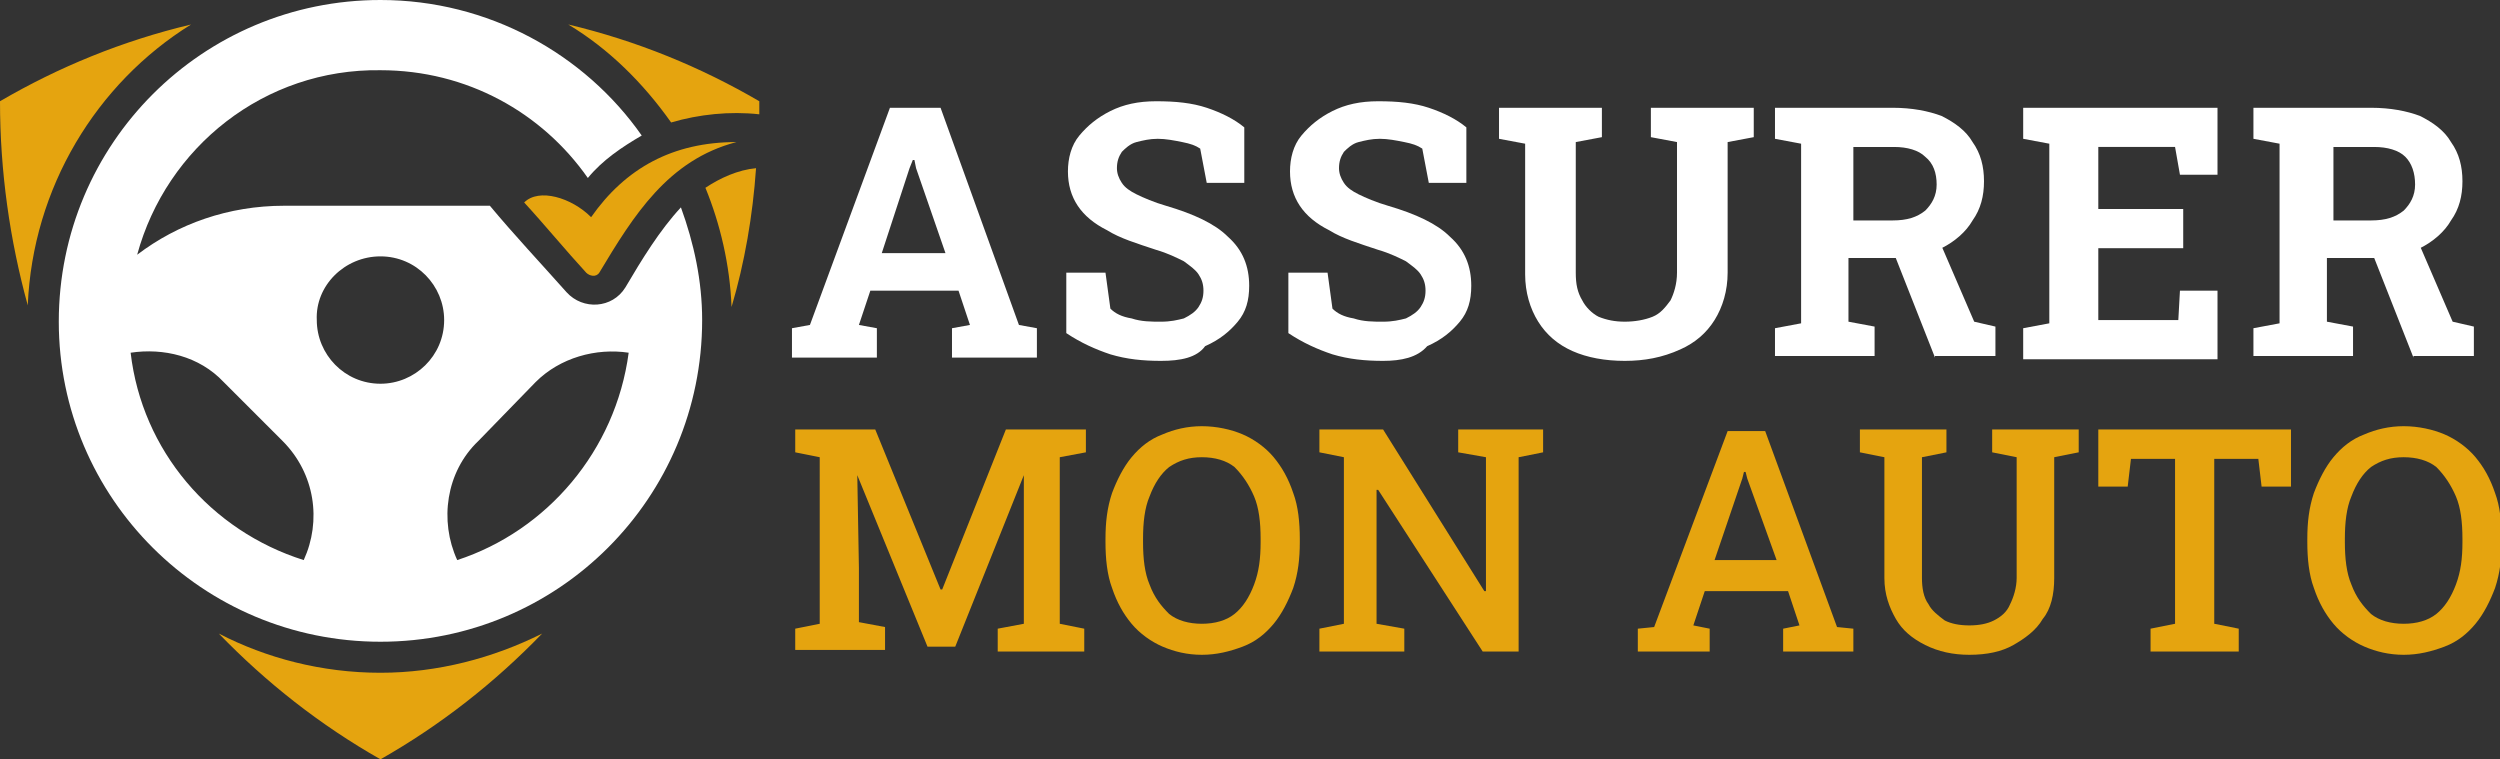
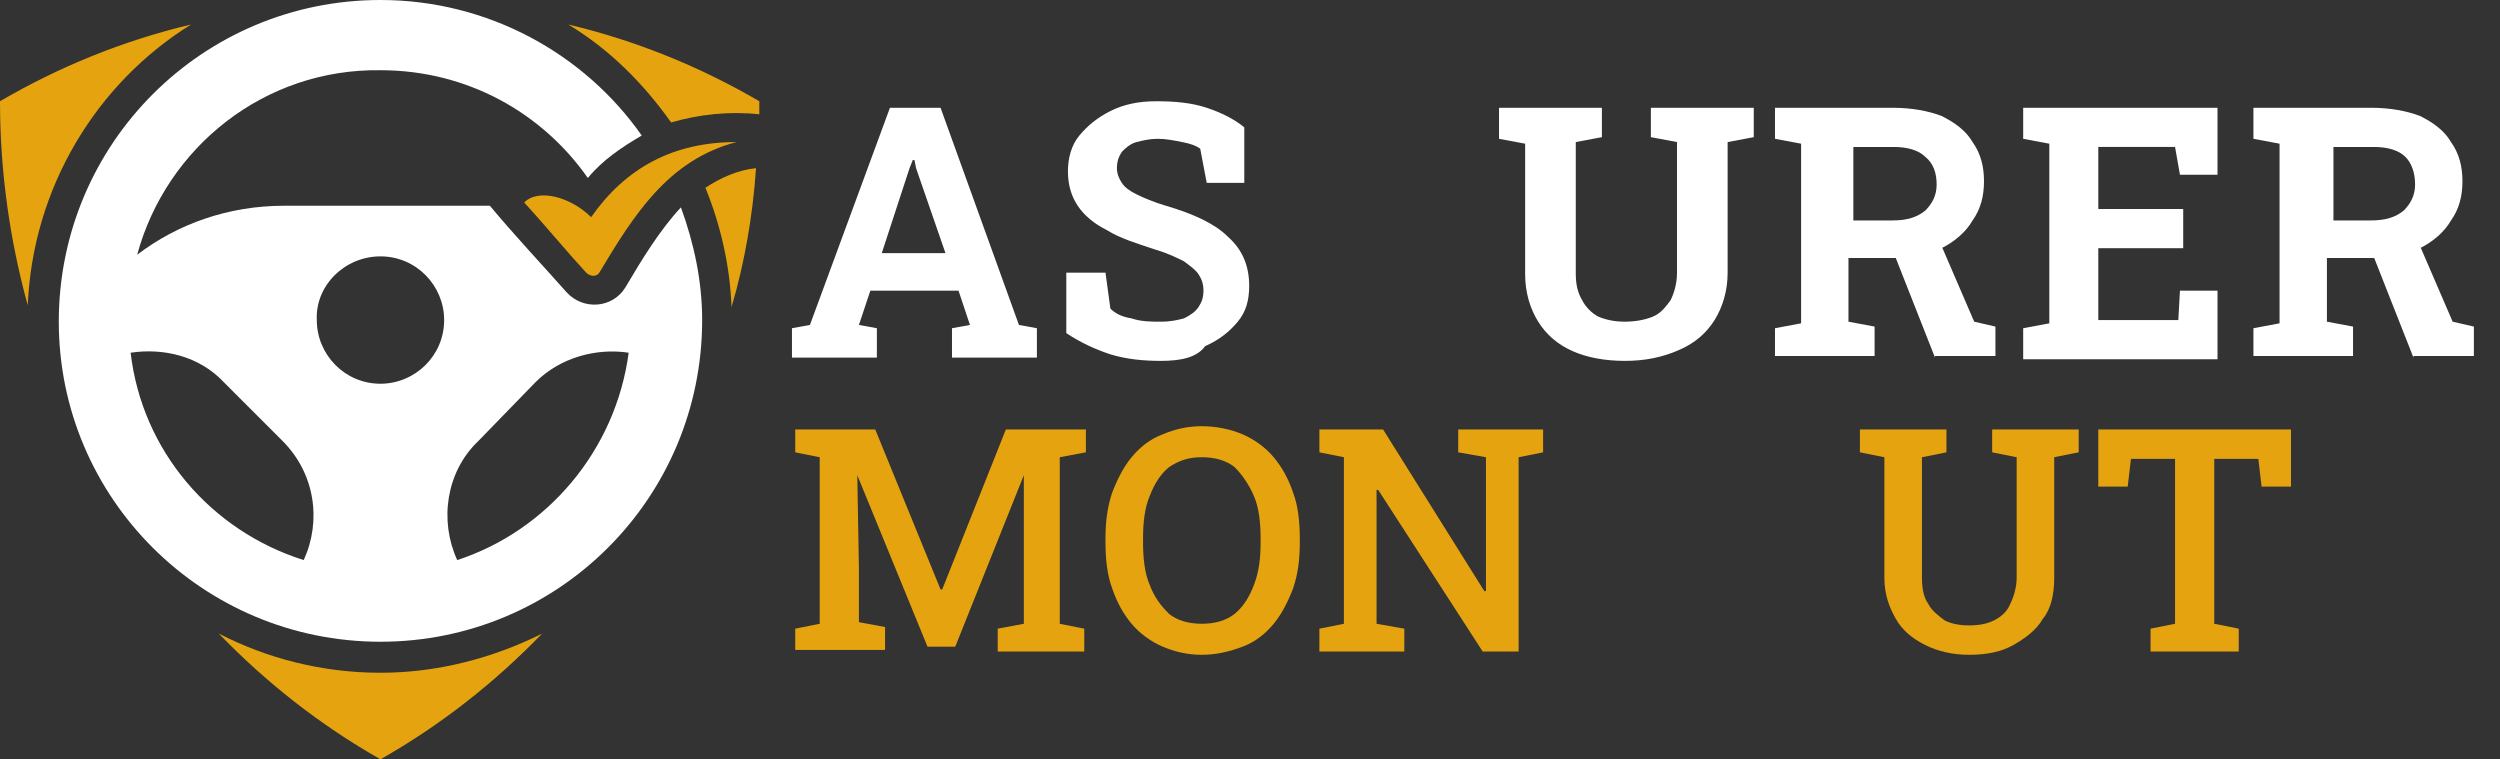
<svg xmlns="http://www.w3.org/2000/svg" version="1.1" id="Layer_1" x="0px" y="0px" width="153.1px" height="46.5px" viewBox="0 0 153.1 46.5" style="enable-background:new 0 0 153.1 46.5;" xml:space="preserve">
  <rect x="0" y="0" width="153.1" height="46.5" fill="#333333" stroke="none" />
  <style type="text/css">
	.st0{fill:#FFFFFF;}
	.st1{fill:#E5A40F;}
	.st2{fill-rule:evenodd;clip-rule:evenodd;fill:#FFFFFF;}
	.st3{fill-rule:evenodd;clip-rule:evenodd;fill:#E5A40F;}
</style>
  <g>
    <path class="st0" d="M48.5,21.9v-1.8l1.1-0.2l4.9-13.3h3.1l4.8,13.3l1.1,0.2v1.8h-5.2v-1.8l1.1-0.2l-0.7-2.1h-5.4l-0.7,2.1l1.1,0.2   v1.8H48.5z M54,15.5h3.9l-1.8-5.2L56,9.8h-0.1l-0.2,0.5L54,15.5z" />
    <path class="st0" d="M71.1,22.1c-1.1,0-2.1-0.1-3.1-0.4c-0.9-0.3-1.8-0.7-2.7-1.3v-3.7h2.4l0.3,2.2c0.3,0.3,0.7,0.5,1.3,0.6   c0.6,0.2,1.2,0.2,1.8,0.2c0.6,0,1-0.1,1.4-0.2c0.4-0.2,0.7-0.4,0.9-0.7c0.2-0.3,0.3-0.6,0.3-1c0-0.4-0.1-0.7-0.3-1   c-0.2-0.3-0.5-0.5-0.9-0.8c-0.4-0.2-1-0.5-1.7-0.7c-1.2-0.4-2.2-0.7-3-1.2c-0.8-0.4-1.4-0.9-1.8-1.5c-0.4-0.6-0.6-1.3-0.6-2.1   c0-0.8,0.2-1.6,0.7-2.2c0.5-0.6,1.1-1.1,1.9-1.5c0.8-0.4,1.7-0.6,2.8-0.6c1.2,0,2.2,0.1,3.1,0.4s1.7,0.7,2.3,1.2v3.4h-2.3l-0.4-2.1   c-0.3-0.2-0.6-0.3-1.1-0.4c-0.5-0.1-1-0.2-1.5-0.2c-0.5,0-0.9,0.1-1.3,0.2s-0.7,0.4-0.9,0.6c-0.2,0.3-0.3,0.6-0.3,1   c0,0.3,0.1,0.6,0.3,0.9c0.2,0.3,0.5,0.5,0.9,0.7c0.4,0.2,1.1,0.5,1.8,0.7c1.7,0.5,3,1.1,3.8,1.9c0.9,0.8,1.3,1.8,1.3,3   c0,0.9-0.2,1.6-0.7,2.2c-0.5,0.6-1.1,1.1-2,1.5C73.3,21.9,72.3,22.1,71.1,22.1z" />
-     <path class="st0" d="M84.7,22.1c-1.1,0-2.1-0.1-3.1-0.4c-0.9-0.3-1.8-0.7-2.7-1.3v-3.7h2.4l0.3,2.2c0.3,0.3,0.7,0.5,1.3,0.6   c0.6,0.2,1.2,0.2,1.8,0.2c0.6,0,1-0.1,1.4-0.2c0.4-0.2,0.7-0.4,0.9-0.7c0.2-0.3,0.3-0.6,0.3-1c0-0.4-0.1-0.7-0.3-1   c-0.2-0.3-0.5-0.5-0.9-0.8c-0.4-0.2-1-0.5-1.7-0.7c-1.2-0.4-2.2-0.7-3-1.2c-0.8-0.4-1.4-0.9-1.8-1.5c-0.4-0.6-0.6-1.3-0.6-2.1   c0-0.8,0.2-1.6,0.7-2.2c0.5-0.6,1.1-1.1,1.9-1.5c0.8-0.4,1.7-0.6,2.8-0.6c1.2,0,2.2,0.1,3.1,0.4s1.7,0.7,2.3,1.2v3.4h-2.3l-0.4-2.1   c-0.3-0.2-0.6-0.3-1.1-0.4c-0.5-0.1-1-0.2-1.5-0.2c-0.5,0-0.9,0.1-1.3,0.2c-0.4,0.1-0.7,0.4-0.9,0.6c-0.2,0.3-0.3,0.6-0.3,1   c0,0.3,0.1,0.6,0.3,0.9c0.2,0.3,0.5,0.5,0.9,0.7c0.4,0.2,1.1,0.5,1.8,0.7c1.7,0.5,3,1.1,3.8,1.9c0.9,0.8,1.3,1.8,1.3,3   c0,0.9-0.2,1.6-0.7,2.2c-0.5,0.6-1.1,1.1-2,1.5C86.8,21.9,85.8,22.1,84.7,22.1z" />
    <path class="st0" d="M99.5,22.1c-1.2,0-2.3-0.2-3.2-0.6c-0.9-0.4-1.6-1-2.1-1.8c-0.5-0.8-0.8-1.8-0.8-2.9v-8l-1.6-0.3V6.6h6.3v1.8   l-1.6,0.3v8c0,0.7,0.1,1.2,0.4,1.7c0.2,0.4,0.6,0.8,1,1c0.5,0.2,1,0.3,1.6,0.3c0.6,0,1.2-0.1,1.7-0.3c0.5-0.2,0.8-0.6,1.1-1   c0.2-0.4,0.4-1,0.4-1.7v-8l-1.6-0.3V6.6h6.3v1.8l-1.6,0.3v8c0,1.1-0.3,2.1-0.8,2.9c-0.5,0.8-1.2,1.4-2.1,1.8   C101.8,21.9,100.7,22.1,99.5,22.1z" />
    <path class="st0" d="M108.7,21.9v-1.8l1.6-0.3v-11l-1.6-0.3V6.6h7.2c1.2,0,2.2,0.2,3,0.5c0.8,0.4,1.5,0.9,1.9,1.6   c0.5,0.7,0.7,1.5,0.7,2.4c0,0.9-0.2,1.7-0.7,2.4c-0.4,0.7-1.1,1.3-1.9,1.7c-0.8,0.4-1.7,0.6-2.8,0.6h-2.9v3.9l1.6,0.3v1.8H108.7z    M113.4,13.5h2.5c0.9,0,1.5-0.2,2-0.6c0.4-0.4,0.7-0.9,0.7-1.6c0-0.7-0.2-1.3-0.7-1.7c-0.4-0.4-1.1-0.6-1.9-0.6h-2.5V13.5z    M118.5,21.9l-2.6-6.6l2.8-0.7l2.2,5.1l1.3,0.3v1.8H118.5z" />
    <path class="st0" d="M123.9,21.9v-1.8l1.6-0.3v-11l-1.6-0.3V6.6h11.9v4.1h-2.3L133.2,9h-4.7v3.8h5.2v2.4h-5.2v4.4h4.9l0.1-1.8h2.3   v4.2H123.9z" />
    <path class="st0" d="M138,21.9v-1.8l1.6-0.3v-11L138,8.5V6.6h7.2c1.2,0,2.2,0.2,3,0.5c0.8,0.4,1.5,0.9,1.9,1.6   c0.5,0.7,0.7,1.5,0.7,2.4c0,0.9-0.2,1.7-0.7,2.4c-0.4,0.7-1.1,1.3-1.9,1.7c-0.8,0.4-1.7,0.6-2.8,0.6h-2.9v3.9l1.6,0.3v1.8H138z    M142.7,13.5h2.5c0.9,0,1.5-0.2,2-0.6c0.4-0.4,0.7-0.9,0.7-1.6c0-0.7-0.2-1.3-0.6-1.7c-0.4-0.4-1.1-0.6-1.9-0.6h-2.5V13.5z    M147.8,21.9l-2.6-6.6l2.8-0.7l2.2,5.1l1.3,0.3v1.8H147.8z" />
    <path class="st1" d="M48.7,39.9v-1.4l1.5-0.3V28l-1.5-0.3v-1.4h1.5h3.4l4,9.8h0.1l3.9-9.8h4.9v1.4L64.9,28v10.2l1.5,0.3v1.4h-5.3   v-1.4l1.6-0.3V35l0-5.9l0,0l-4.2,10.5h-1.7l-4.3-10.5l0,0l0.1,5.7v3.3l1.6,0.3v1.4H48.7z" />
    <path class="st1" d="M73.6,40.1c-0.9,0-1.7-0.2-2.4-0.5c-0.7-0.3-1.4-0.8-1.9-1.4c-0.5-0.6-0.9-1.3-1.2-2.2   c-0.3-0.8-0.4-1.8-0.4-2.8V33c0-1,0.1-1.9,0.4-2.8c0.3-0.8,0.7-1.6,1.2-2.2c0.5-0.6,1.1-1.1,1.9-1.4c0.7-0.3,1.5-0.5,2.4-0.5   c0.9,0,1.8,0.2,2.5,0.5c0.7,0.3,1.4,0.8,1.9,1.4c0.5,0.6,0.9,1.3,1.2,2.2c0.3,0.8,0.4,1.8,0.4,2.8v0.2c0,1-0.1,1.9-0.4,2.8   c-0.3,0.8-0.7,1.6-1.2,2.2c-0.5,0.6-1.1,1.1-1.9,1.4C75.3,39.9,74.5,40.1,73.6,40.1z M73.6,38.2c0.8,0,1.5-0.2,2-0.6   c0.5-0.4,0.9-1,1.2-1.8c0.3-0.8,0.4-1.6,0.4-2.6V33c0-1-0.1-1.9-0.4-2.6c-0.3-0.7-0.7-1.3-1.2-1.8c-0.5-0.4-1.2-0.6-2-0.6   c-0.8,0-1.4,0.2-2,0.6c-0.5,0.4-0.9,1-1.2,1.8C70.1,31.1,70,32,70,33v0.2c0,1,0.1,1.9,0.4,2.6c0.3,0.8,0.7,1.3,1.2,1.8   C72.1,38,72.8,38.2,73.6,38.2z" />
    <path class="st1" d="M80.8,39.9v-1.4l1.5-0.3V28l-1.5-0.3v-1.4h1.5h2.4l6.2,9.9l0.1,0V28l-1.7-0.3v-1.4H93h1.5v1.4L93,28v11.9h-2.2   L84.4,30l-0.1,0v8.2l1.7,0.3v1.4H80.8z" />
-     <path class="st1" d="M100.3,39.9v-1.4l1-0.1l4.5-12h2.3l4.4,12l1,0.1v1.4h-4.3v-1.4l1-0.2l-0.7-2.1h-5.1l-0.7,2.1l1,0.2v1.4H100.3z    M105,34.3h3.8l-1.8-5l-0.1-0.4h-0.1l-0.1,0.4L105,34.3z" />
    <path class="st1" d="M120.6,40.1c-1,0-1.9-0.2-2.7-0.6c-0.8-0.4-1.4-0.9-1.8-1.6s-0.7-1.5-0.7-2.5V28l-1.5-0.3v-1.4h5.3v1.4   l-1.5,0.3v7.4c0,0.6,0.1,1.2,0.4,1.6c0.2,0.4,0.6,0.7,1,1c0.4,0.2,0.9,0.3,1.5,0.3c0.6,0,1.1-0.1,1.5-0.3c0.4-0.2,0.8-0.5,1-1   c0.2-0.4,0.4-1,0.4-1.6V28l-1.5-0.3v-1.4h5.3v1.4l-1.5,0.3v7.4c0,1-0.2,1.9-0.7,2.5c-0.4,0.7-1.1,1.2-1.8,1.6   C122.6,39.9,121.7,40.1,120.6,40.1z" />
    <path class="st1" d="M131.7,39.9v-1.4l1.5-0.3V28.1h-2.7l-0.2,1.7h-1.8v-3.5h11.8v3.5h-1.8l-0.2-1.7h-2.7v10.1l1.5,0.3v1.4H131.7z" />
-     <path class="st1" d="M147.2,40.1c-0.9,0-1.7-0.2-2.4-0.5c-0.7-0.3-1.4-0.8-1.9-1.4c-0.5-0.6-0.9-1.3-1.2-2.2   c-0.3-0.8-0.4-1.8-0.4-2.8V33c0-1,0.1-1.9,0.4-2.8c0.3-0.8,0.7-1.6,1.2-2.2c0.5-0.6,1.1-1.1,1.9-1.4c0.7-0.3,1.5-0.5,2.4-0.5   c0.9,0,1.8,0.2,2.5,0.5c0.7,0.3,1.4,0.8,1.9,1.4c0.5,0.6,0.9,1.3,1.2,2.2c0.3,0.8,0.4,1.8,0.4,2.8v0.2c0,1-0.1,1.9-0.4,2.8   c-0.3,0.8-0.7,1.6-1.2,2.2c-0.5,0.6-1.1,1.1-1.9,1.4C148.9,39.9,148.1,40.1,147.2,40.1z M147.2,38.2c0.8,0,1.5-0.2,2-0.6   c0.5-0.4,0.9-1,1.2-1.8c0.3-0.8,0.4-1.6,0.4-2.6V33c0-1-0.1-1.9-0.4-2.6c-0.3-0.7-0.7-1.3-1.2-1.8c-0.5-0.4-1.2-0.6-2-0.6   c-0.8,0-1.4,0.2-2,0.6c-0.5,0.4-0.9,1-1.2,1.8c-0.3,0.7-0.4,1.6-0.4,2.6v0.2c0,1,0.1,1.9,0.4,2.6c0.3,0.8,0.7,1.3,1.2,1.8   C145.7,38,146.4,38.2,147.2,38.2z" />
  </g>
  <g>
    <g>
      <g>
        <path class="st2" d="M23.3,0c6.6,0,12.5,3.3,16,8.3c-1.2,0.7-2.4,1.5-3.3,2.6c-2.8-4-7.4-6.6-12.7-6.6C16.2,4.2,10.2,9,8.4,15.6     c2.5-1.9,5.6-3,9-3h11.8l0.8,0c1.5,1.8,3.1,3.5,4.7,5.3c1,1.1,2.8,1,3.6-0.3c1-1.7,2.1-3.5,3.4-4.9c0.8,2.2,1.3,4.5,1.3,6.9     c0,10.9-8.8,19.7-19.7,19.7S3.6,30.5,3.6,19.7C3.6,8.8,12.4,0,23.3,0L23.3,0z M23.3,15.7c2.2,0,3.9,1.8,3.9,3.9     c0,2.2-1.8,3.9-3.9,3.9c-2.2,0-3.9-1.8-3.9-3.9C19.3,17.5,21.1,15.7,23.3,15.7L23.3,15.7z M32.8,23.4c1.5-1.5,3.7-2.1,5.7-1.8     c-0.8,6-5,10.9-10.5,12.7c-1.1-2.4-0.7-5.4,1.3-7.3L32.8,23.4z M8,21.6c2-0.3,4.2,0.2,5.7,1.8l3.6,3.6c2,2,2.4,4.9,1.3,7.3     C12.9,32.5,8.7,27.6,8,21.6L8,21.6z" />
        <path class="st3" d="M44.8,18.8c0.8-2.7,1.3-5.6,1.5-8.5c-1.1,0.1-2.2,0.6-3.1,1.2C44.1,13.7,44.7,16.2,44.8,18.8L44.8,18.8z      M41.1,7.5C42.8,7,44.7,6.8,46.5,7l0-0.8C42.9,4.1,39,2.5,34.8,1.5C37.3,3,39.4,5.1,41.1,7.5L41.1,7.5z M11.7,1.5     C7.5,2.5,3.6,4.1,0,6.2c0,4.3,0.6,8.5,1.7,12.5C2,11.5,5.9,5.1,11.7,1.5L11.7,1.5z M23.3,46.5c3.7-2.1,7-4.7,9.9-7.7     c-3,1.5-6.4,2.4-9.9,2.4c-3.6,0-7-0.9-9.9-2.4C16.3,41.8,19.6,44.4,23.3,46.5L23.3,46.5z" />
        <path class="st3" d="M45.1,8.7c-3.9,0-6.8,1.6-8.9,4.6c-1.2-1.2-3.2-1.8-4.1-0.9c1.2,1.3,2.6,3,3.8,4.3c0.2,0.2,0.6,0.3,0.8,0     C38.8,13.2,40.9,9.8,45.1,8.7L45.1,8.7z" />
      </g>
    </g>
  </g>
</svg>